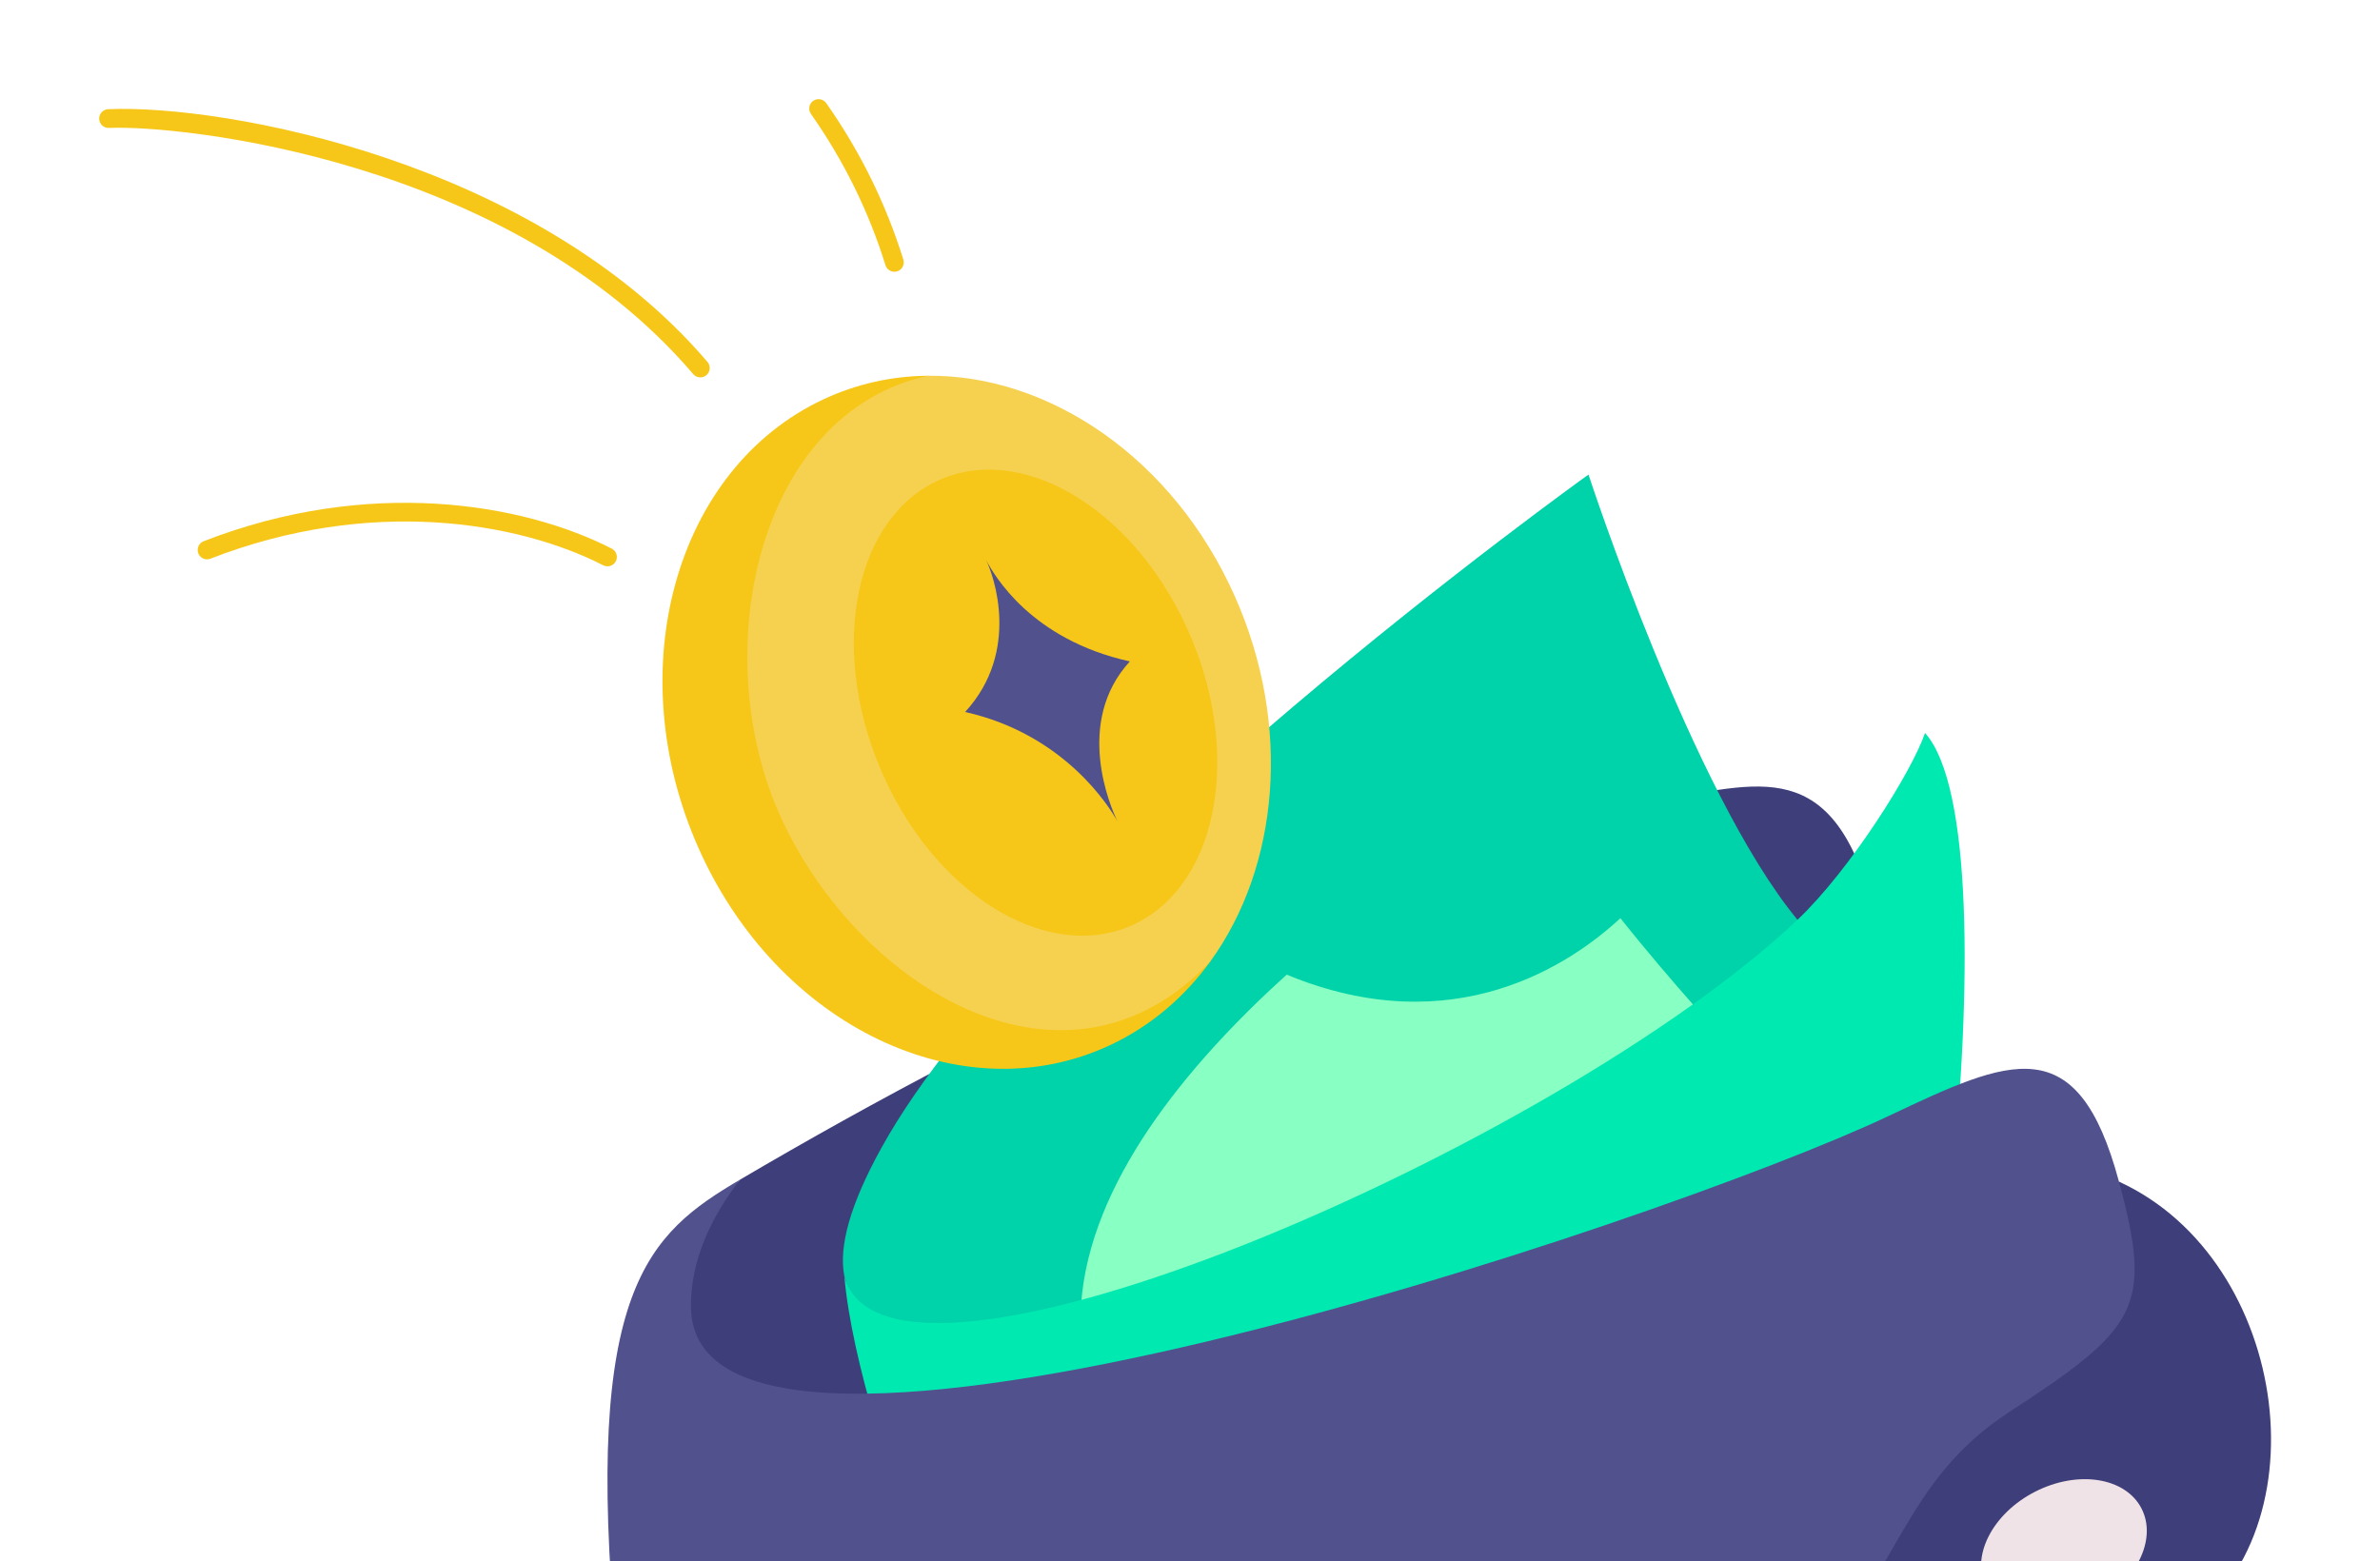
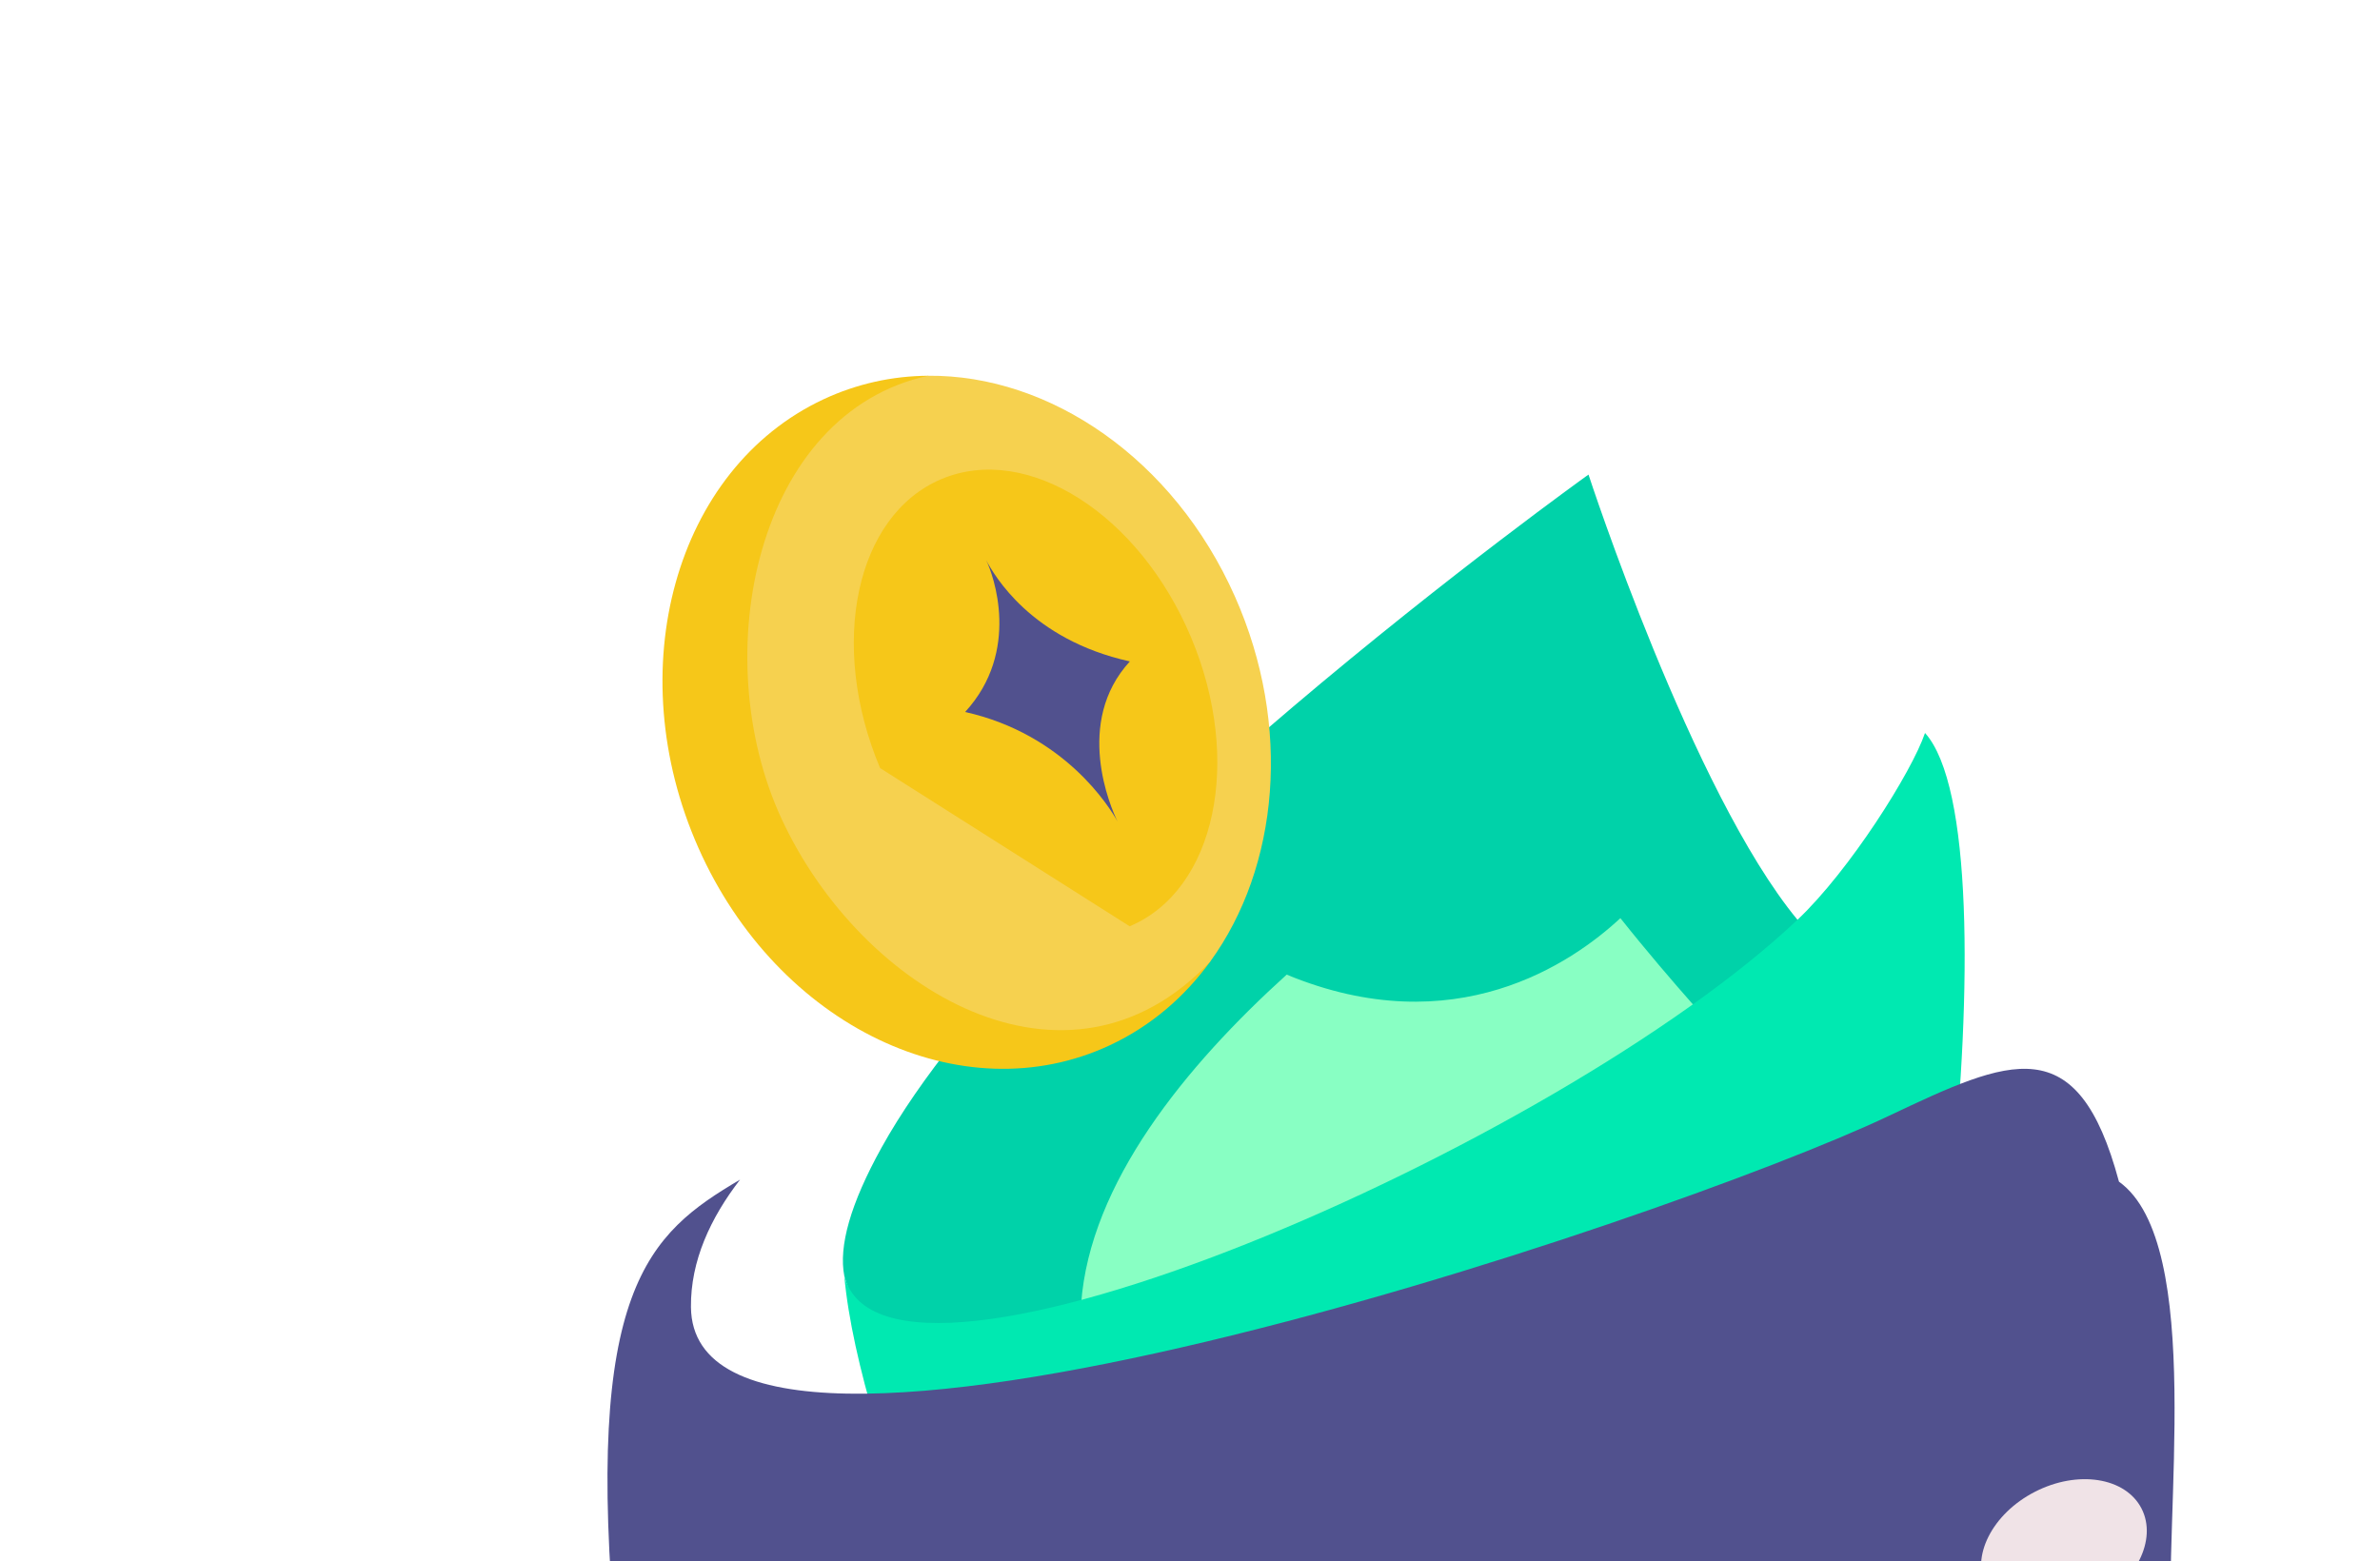
<svg xmlns="http://www.w3.org/2000/svg" width="250" height="164" viewBox="0 0 250 164" fill="none">
-   <path d="M198.362 117.257C160.129 174.902 33.278 171.131 77.738 123.933C105.541 107.578 141.915 89.574 174.794 83.965C185.594 82.124 193.244 79.391 197.3 97.549C198.389 102.419 198.93 108.829 198.362 117.257Z" fill="#3E3E7A" />
  <path d="M177.836 105.533C168.194 129.747 135.803 135.277 113.565 136.971C97.505 119.361 141.037 86.282 147.155 84.882C153.271 83.481 182.404 96.576 177.836 105.533Z" fill="#88FFC3" />
  <path d="M188.811 96.633C187.977 104.618 184.725 108.704 177.836 105.532C175.816 103.243 172.99 99.961 170.209 96.46C165.141 101.175 152.794 109.699 135.156 102.395C124.519 112.017 114.485 124.305 113.565 136.97C107.184 147.382 92.938 148.516 88.686 134.042C88.086 130.956 89.308 126.511 92.598 120.571C108.735 91.433 166.859 49.859 166.859 49.859C166.859 49.859 177.753 83.253 188.811 96.633Z" fill="#00D2A9" />
  <path d="M204.977 124.582L105.594 185.454C105.405 184.088 90.31 152.211 88.686 134.042C93.087 151.126 163.618 120.452 188.811 96.634C194.304 91.441 200.823 81.086 202.208 77.006C207.186 82.539 207.145 104.119 204.977 124.582Z" fill="#00E9B1" />
  <path d="M208.588 212.753C197.738 217.456 182.879 223.113 167.159 228.065C152.925 232.549 137.988 236.459 124.696 238.565C103.464 241.927 86.044 236.716 80 226.603C71.266 211.985 66.427 191.25 64.711 172.672C61.269 135.346 68.122 129.605 77.738 123.933C74.637 127.949 72.531 132.473 72.579 137.328C72.838 162.585 174.789 128.415 198.362 117.257C211.163 111.191 218.232 107.933 222.581 124.146C231.655 130.648 227.19 160.032 228.137 171.799C230.512 198.113 230.858 203.097 208.588 212.753Z" fill="#51518E" />
-   <path d="M228.137 171.799C218.721 177.54 204.613 179.5 190.867 173.163C199.232 166.12 199.732 155.727 210.974 148.4C224.525 139.567 226.173 137.435 222.581 124.146C240.636 132.399 244.616 161.751 228.137 171.799Z" fill="#3E3E7A" />
  <path d="M219.849 168.611C224.351 166.299 226.635 161.766 224.95 158.485C223.266 155.205 218.251 154.419 213.749 156.731C209.247 159.042 206.963 163.576 208.647 166.856C210.332 170.137 215.347 170.922 219.849 168.611Z" fill="#F0E3E7" />
  <path d="M127.136 101.007C124.419 104.758 120.881 107.799 116.609 109.802C101.046 117.096 81.684 107.819 73.367 89.087C65.049 70.355 70.921 49.256 86.478 41.962C90.012 40.308 93.743 39.501 97.498 39.476C104.919 66.777 106.568 80.006 127.136 101.007Z" fill="#F6C719" />
  <path d="M127.136 101.007C112.096 116.953 90.445 104.049 82.098 86.026C74.135 68.839 79.445 43.379 97.498 39.476C110.27 39.368 123.292 48.197 129.72 62.672C135.754 76.266 134.322 91.1 127.136 101.007Z" fill="#F6D14F" />
-   <path d="M118.662 97.316C127.681 93.521 130.567 79.926 125.108 66.952C119.648 53.977 107.911 46.536 98.892 50.331C89.873 54.126 86.987 67.72 92.446 80.695C97.905 93.669 109.643 101.111 118.662 97.316Z" fill="#F6C719" />
+   <path d="M118.662 97.316C127.681 93.521 130.567 79.926 125.108 66.952C119.648 53.977 107.911 46.536 98.892 50.331C89.873 54.126 86.987 67.72 92.446 80.695Z" fill="#F6C719" />
  <path d="M103.587 58.859C104.347 60.377 107.252 68.411 101.379 74.802C111.832 77.141 116.581 84.826 117.395 86.318C116.647 84.825 112.809 75.881 118.683 69.49C108.244 67.18 104.415 60.379 103.587 58.859Z" fill="#51518E" />
-   <path d="M93.949 28.552C93.739 28.552 93.535 28.484 93.366 28.36C93.197 28.235 93.072 28.06 93.01 27.859C91.256 22.209 88.626 16.869 85.195 11.988C85.116 11.882 85.06 11.762 85.029 11.634C84.998 11.507 84.992 11.374 85.013 11.245C85.034 11.115 85.081 10.991 85.15 10.879C85.22 10.768 85.311 10.671 85.419 10.596C85.526 10.52 85.648 10.467 85.776 10.439C85.905 10.411 86.037 10.409 86.166 10.434C86.296 10.458 86.419 10.508 86.528 10.58C86.638 10.653 86.732 10.746 86.805 10.856C90.354 15.905 93.074 21.43 94.89 27.276C94.936 27.423 94.946 27.579 94.92 27.731C94.894 27.883 94.833 28.027 94.742 28.151C94.65 28.276 94.531 28.377 94.393 28.446C94.256 28.515 94.103 28.552 93.949 28.552ZM73.565 39.648C73.423 39.648 73.282 39.617 73.153 39.557C73.023 39.498 72.908 39.411 72.816 39.302C53.52 16.691 18.964 13.114 11.443 13.439C11.314 13.444 11.185 13.425 11.063 13.38C10.942 13.336 10.83 13.268 10.735 13.181C10.64 13.094 10.563 12.989 10.508 12.871C10.454 12.754 10.423 12.627 10.417 12.498C10.406 12.237 10.498 11.983 10.675 11.79C10.851 11.598 11.097 11.483 11.358 11.472C23.544 10.944 56.285 16.898 74.314 38.024C74.436 38.167 74.514 38.343 74.54 38.529C74.566 38.715 74.537 38.905 74.459 39.075C74.38 39.246 74.254 39.391 74.096 39.492C73.937 39.594 73.753 39.648 73.565 39.648ZM63.809 59.499C63.658 59.499 63.505 59.464 63.362 59.39C54.385 54.79 38.836 52.191 22.115 58.692C21.995 58.741 21.865 58.765 21.735 58.763C21.605 58.762 21.476 58.734 21.357 58.682C21.237 58.631 21.129 58.556 21.038 58.462C20.948 58.368 20.877 58.257 20.83 58.136C20.783 58.014 20.76 57.885 20.764 57.754C20.767 57.624 20.796 57.496 20.849 57.377C20.902 57.258 20.979 57.151 21.074 57.062C21.169 56.972 21.28 56.903 21.402 56.857C38.728 50.119 54.901 52.843 64.259 57.638C64.456 57.739 64.614 57.903 64.706 58.104C64.798 58.305 64.82 58.531 64.768 58.746C64.716 58.961 64.593 59.152 64.419 59.289C64.246 59.426 64.031 59.5 63.809 59.499Z" fill="#F6C719" />
</svg>